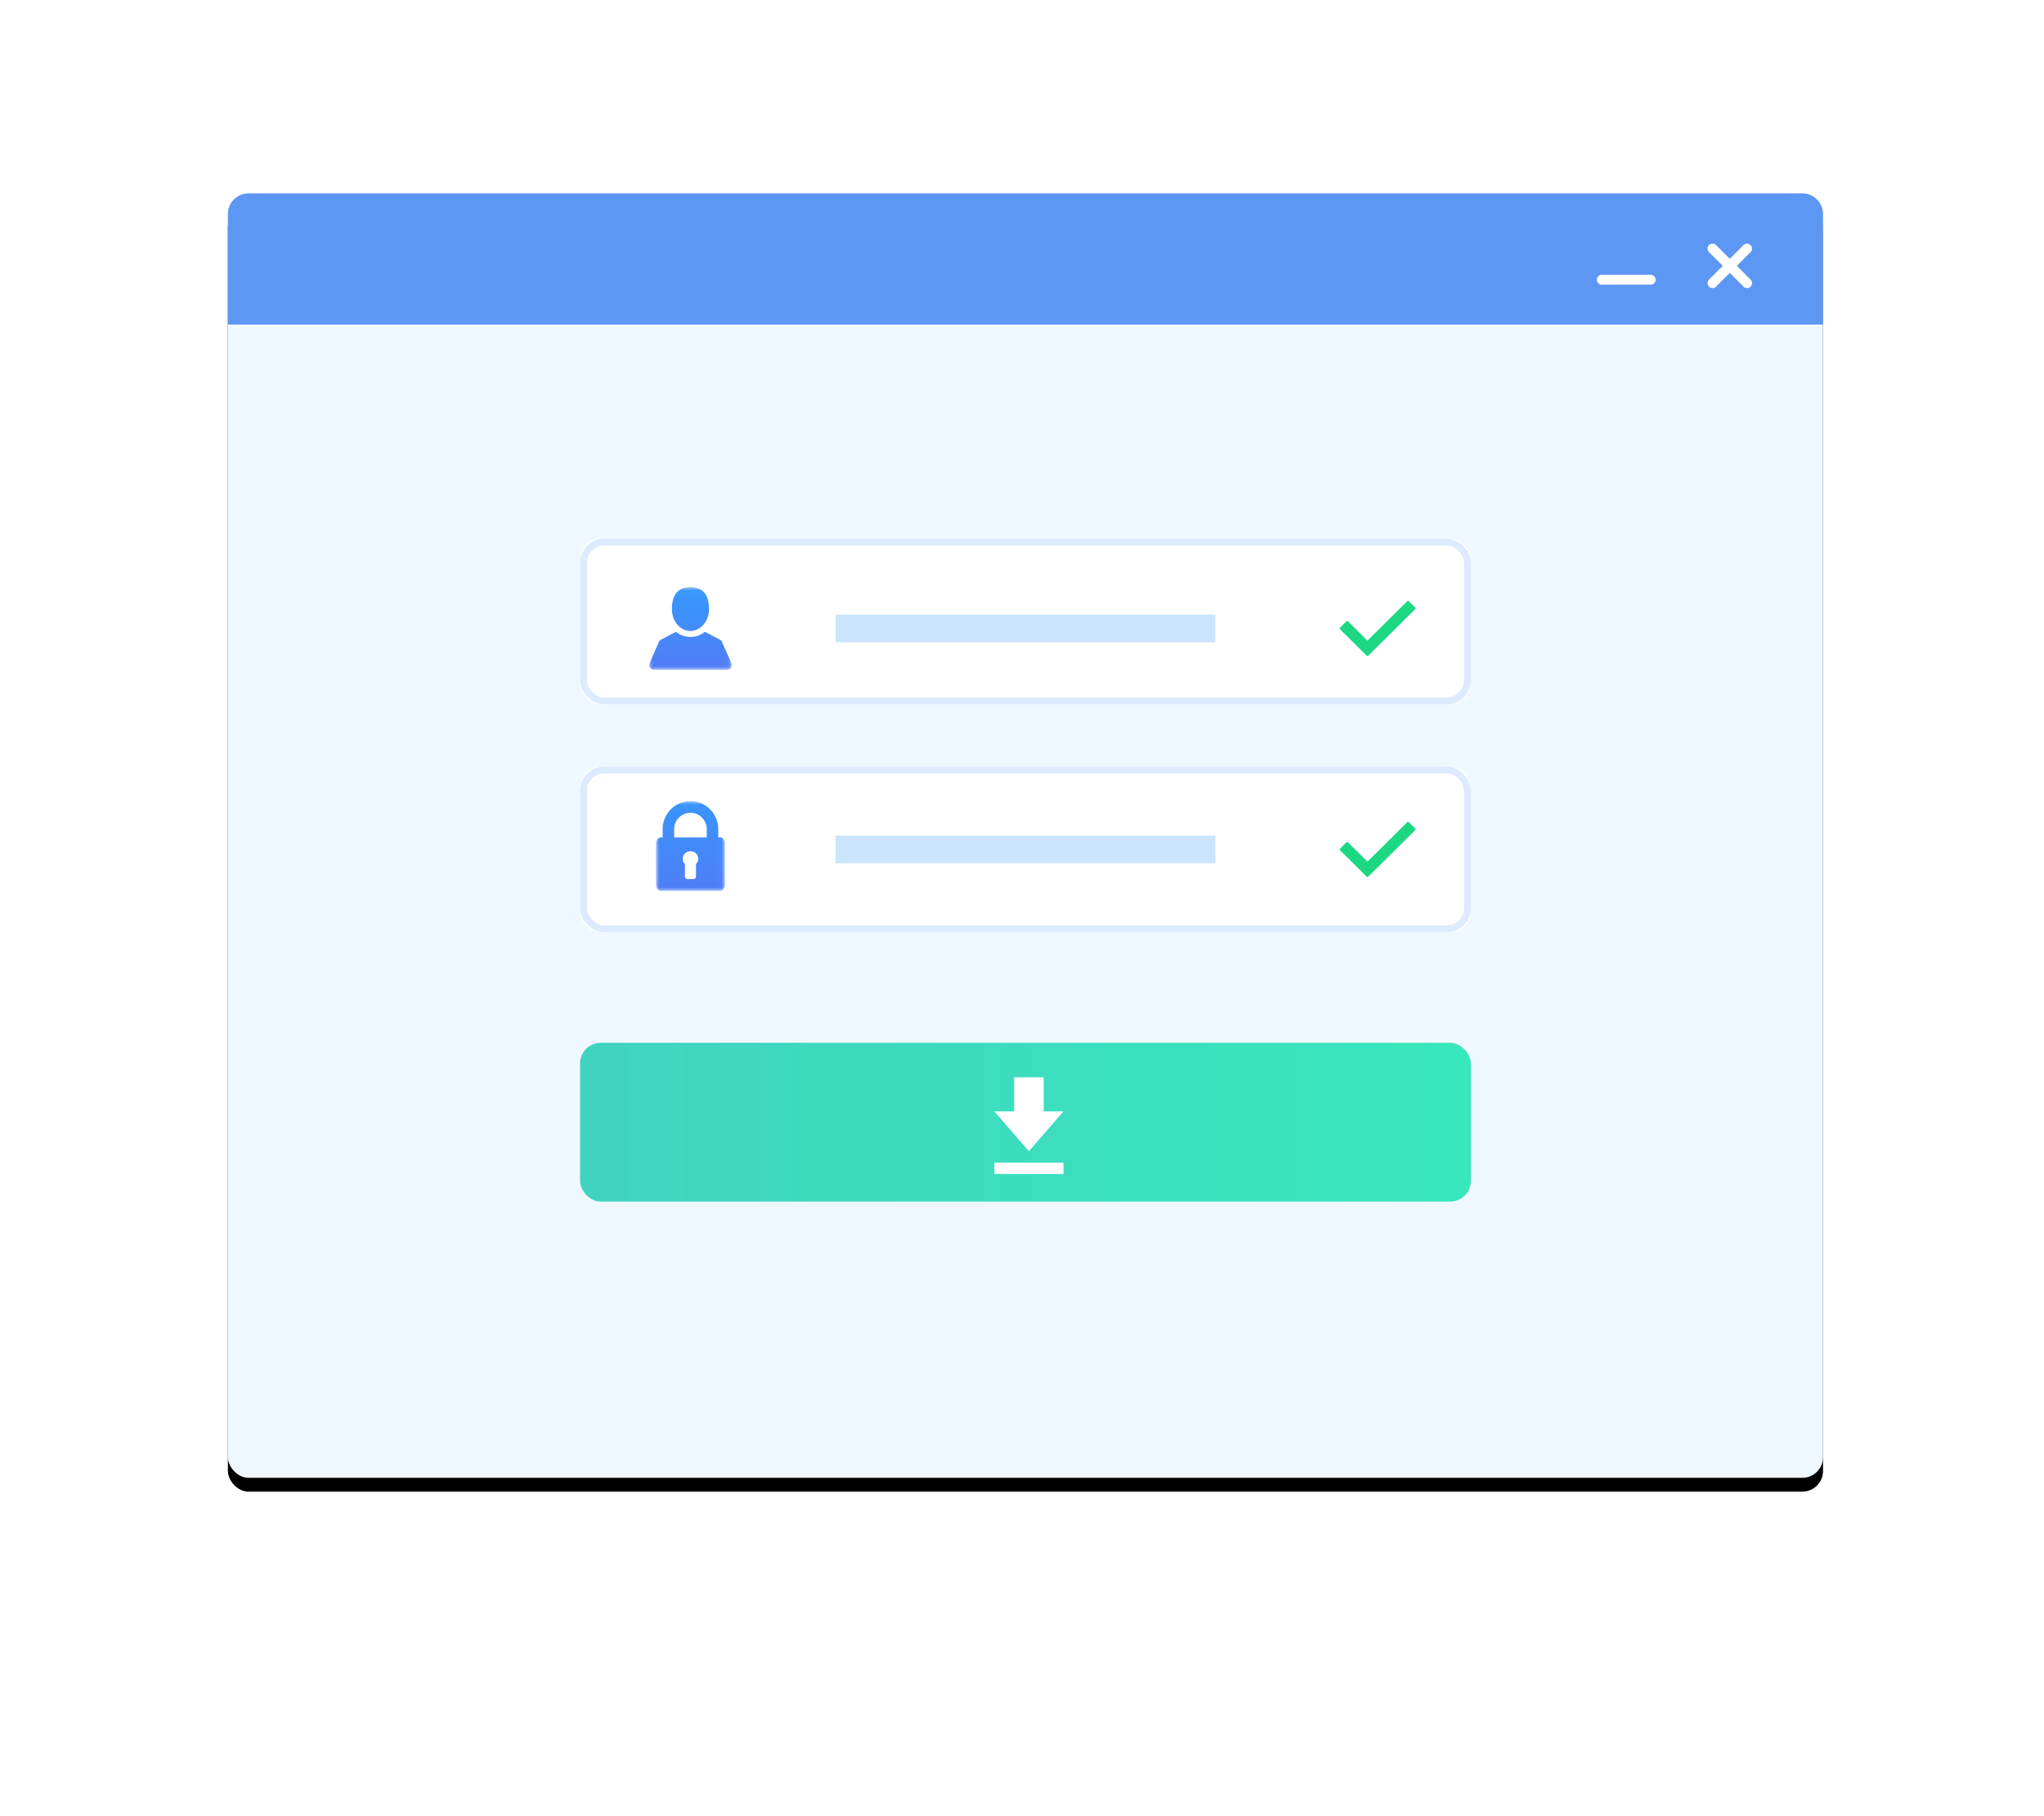
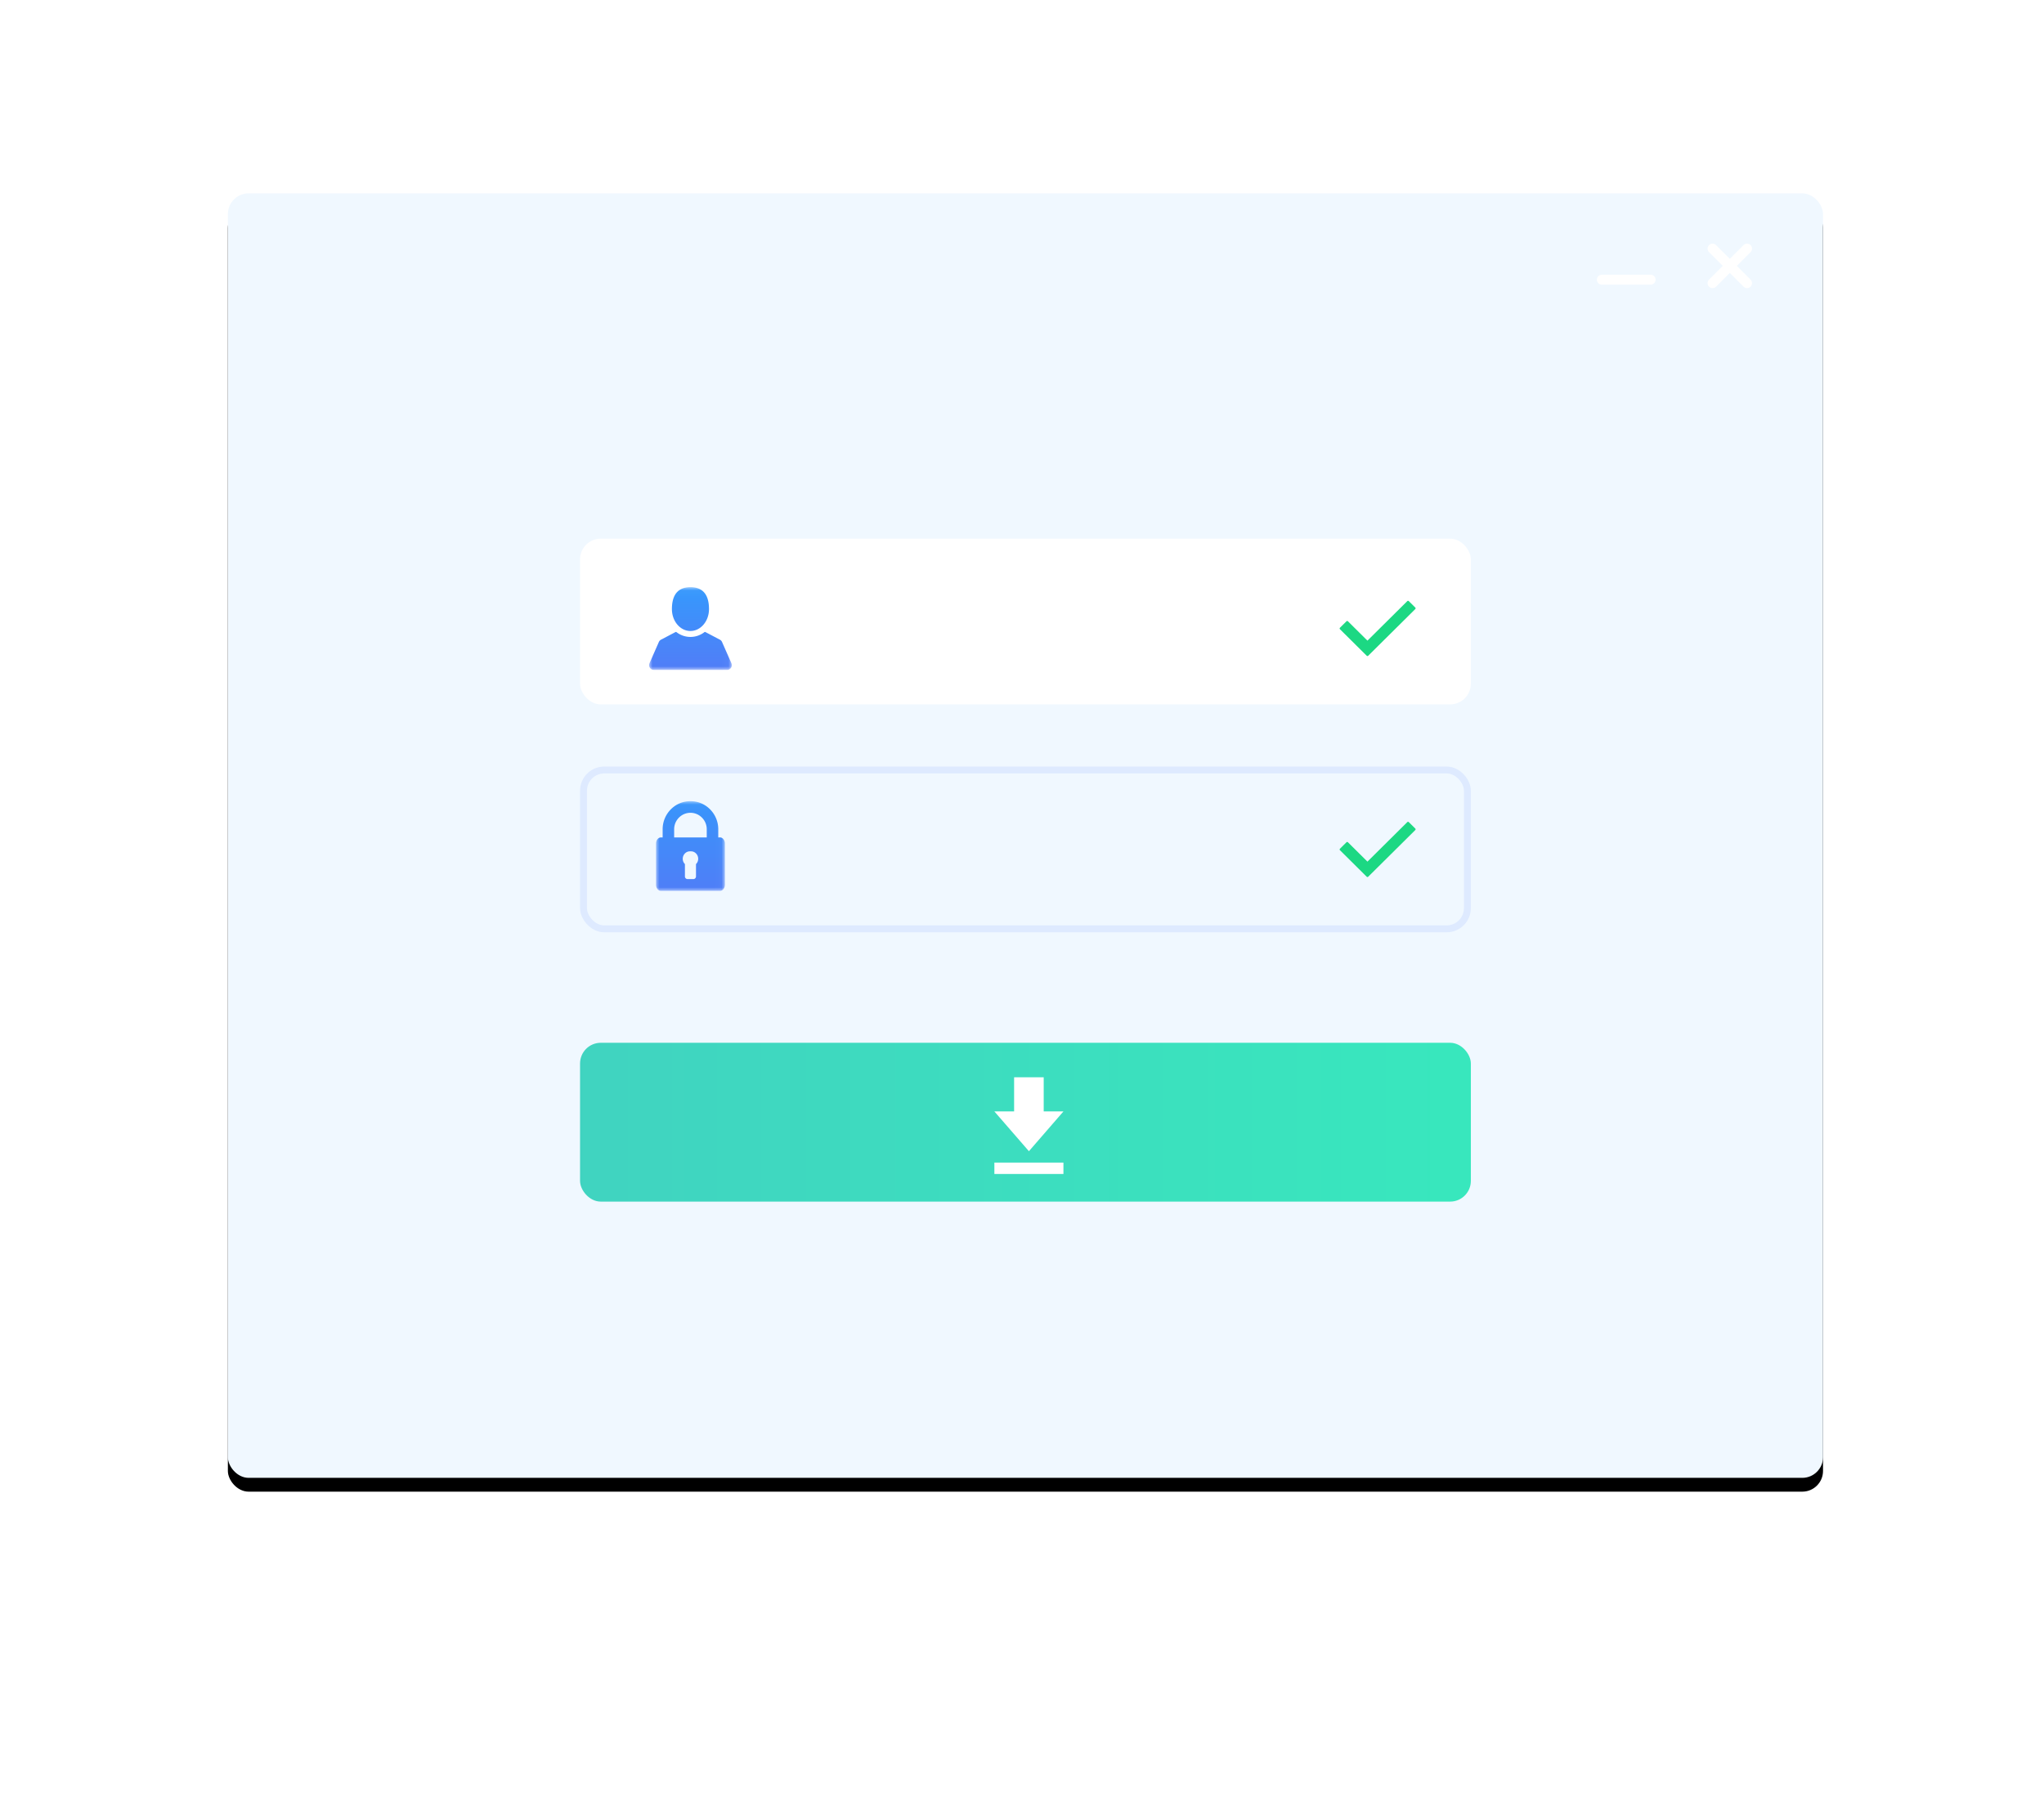
<svg xmlns="http://www.w3.org/2000/svg" xmlns:xlink="http://www.w3.org/1999/xlink" width="296" height="263">
  <defs>
    <rect id="b" x="25" y="24" width="231" height="186" rx="3" />
    <filter x="-3%" y="-2.7%" width="106.1%" height="107.5%" filterUnits="objectBoundingBox" id="a">
      <feOffset dy="2" in="SourceAlpha" result="shadowOffsetOuter1" />
      <feGaussianBlur stdDeviation="2" in="shadowOffsetOuter1" result="shadowBlurOuter1" />
      <feColorMatrix values="0 0 0 0 0 0 0 0 0 0 0 0 0 0 0 0 0 0 0.2 0" in="shadowBlurOuter1" />
    </filter>
    <linearGradient x1="-136.882%" y1="-44.076%" x2="112.807%" y2="-44.076%" id="c">
      <stop stop-color="#4CB8C4" offset="0%" />
      <stop stop-color="#37EABD" offset="100%" />
    </linearGradient>
    <rect id="d" width="129" height="24" rx="3" />
-     <rect id="e" y="33" width="129" height="24" rx="3" />
    <path id="f" d="M5.99.027H0V12h11.974V.027z" />
    <linearGradient x1="0%" y1="158.405%" x2="0%" y2="7.787%" id="g">
      <stop stop-color="#626DF4" offset="0%" />
      <stop stop-color="#3797FC" offset="100%" />
    </linearGradient>
    <path id="i" d="M9.976.02H0V13h9.976V.02z" />
    <linearGradient x1="50%" y1="0%" x2="50%" y2="100%" id="j">
      <stop stop-color="#3895FB" offset="0%" />
      <stop stop-color="#4F7EF7" offset="100%" />
    </linearGradient>
  </defs>
  <g transform="translate(8 4)" fill="none" fill-rule="evenodd">
    <use fill="#000" filter="url(#a)" xlink:href="#b" />
    <use fill="#F0F8FF" xlink:href="#b" />
-     <path d="M28 24h225a3 3 0 0 1 3 3v16H25V27a3 3 0 0 1 3-3z" fill="#5D97F4" />
    <rect fill="url(#c)" x="76" y="147" width="129" height="23" rx="3" />
    <path d="M146 156.94h-2.857V152h-4.286v4.94H136l5.002 5.762 4.998-5.76zM136 166h10v-1.65h-10V166z" fill="#FFF" />
    <g transform="translate(76 74)">
      <use fill="#FFF" xlink:href="#d" />
-       <rect stroke="#DEEAFF" x=".5" y=".5" width="128" height="23" rx="3" />
    </g>
    <path d="M196.955 84.193l-6.82 6.762a.154.154 0 0 1-.218 0l-3.872-3.84a.15.15 0 0 1 0-.215l.94-.933c.06-.06.158-.06.218 0l2.823 2.8 5.77-5.722c.06-.06.158-.06.218 0l.94.933a.15.15 0 0 1 0 .215z" fill="#1CD883" />
    <g transform="translate(76 74)">
      <use fill="#FFF" xlink:href="#e" />
      <rect stroke="#DEEAFF" x=".5" y="33.5" width="128" height="23" rx="3" />
    </g>
    <path d="M196.955 116.193l-6.82 6.762a.154.154 0 0 1-.218 0l-3.872-3.84a.15.15 0 0 1 0-.215l.94-.933c.06-.06.158-.06.218 0l2.823 2.8 5.77-5.722c.06-.06.158-.06.218 0l.94.933a.15.15 0 0 1 0 .215z" fill="#1CD883" />
    <g transform="translate(86 81)">
      <mask id="h" fill="#fff">
        <use xlink:href="#f" />
      </mask>
      <path d="M5.988 6.37c1.483 0 2.685-1.42 2.685-3.17C8.673.77 7.47.026 5.988.026S3.303.77 3.303 3.2c0 1.752 1.202 3.172 2.685 3.172zm5.93 4.67L10.56 7.96a.682.682 0 0 0-.306-.33l-2.1-1.104a.134.134 0 0 0-.145.012 3.31 3.31 0 0 1-2.023.694 3.31 3.31 0 0 1-2.022-.694.135.135 0 0 0-.144-.012L1.72 7.63a.682.682 0 0 0-.307.33L.06 11.04a.686.686 0 0 0 .05.65.673.673 0 0 0 .57.31H11.3c.23 0 .44-.116.567-.31a.686.686 0 0 0 .05-.65z" fill="url(#g)" mask="url(#h)" />
    </g>
    <g transform="translate(87 112)">
      <mask id="k" fill="#fff">
        <use xlink:href="#i" />
      </mask>
      <path d="M9.268 5.262h-.253V4.078C9.015 1.89 7.278.06 5.107.02a9.068 9.068 0 0 0-.237 0C2.698.06.96 1.89.96 4.08v1.184H.71c-.39 0-.71.402-.71.9V12.1c0 .496.32.902.71.902h8.56c.39 0 .707-.406.707-.902V6.16c0-.497-.318-.9-.708-.9zM5.79 9.122v1.795c0 .206-.172.38-.378.38h-.848a.383.383 0 0 1-.378-.38V9.123a1.068 1.068 0 0 1-.315-.767c0-.57.44-1.058 1-1.08a3.8 3.8 0 0 1 .238 0c.56.022 1 .51 1 1.08 0 .3-.118.57-.317.767zm1.56-3.86H2.627V4.078c0-1.304 1.06-2.382 2.36-2.382 1.3 0 2.36 1.078 2.36 2.382V5.26z" fill="url(#j)" mask="url(#k)" />
    </g>
-     <path fill="#CAE5FD" d="M113 85h55v4h-55zm0 32h55v4h-55z" />
    <path d="M240 32l5 5m0-5l-5 5m-16.036-.5h7.072" stroke="#FFF" stroke-width="1.44" stroke-linecap="round" />
  </g>
</svg>